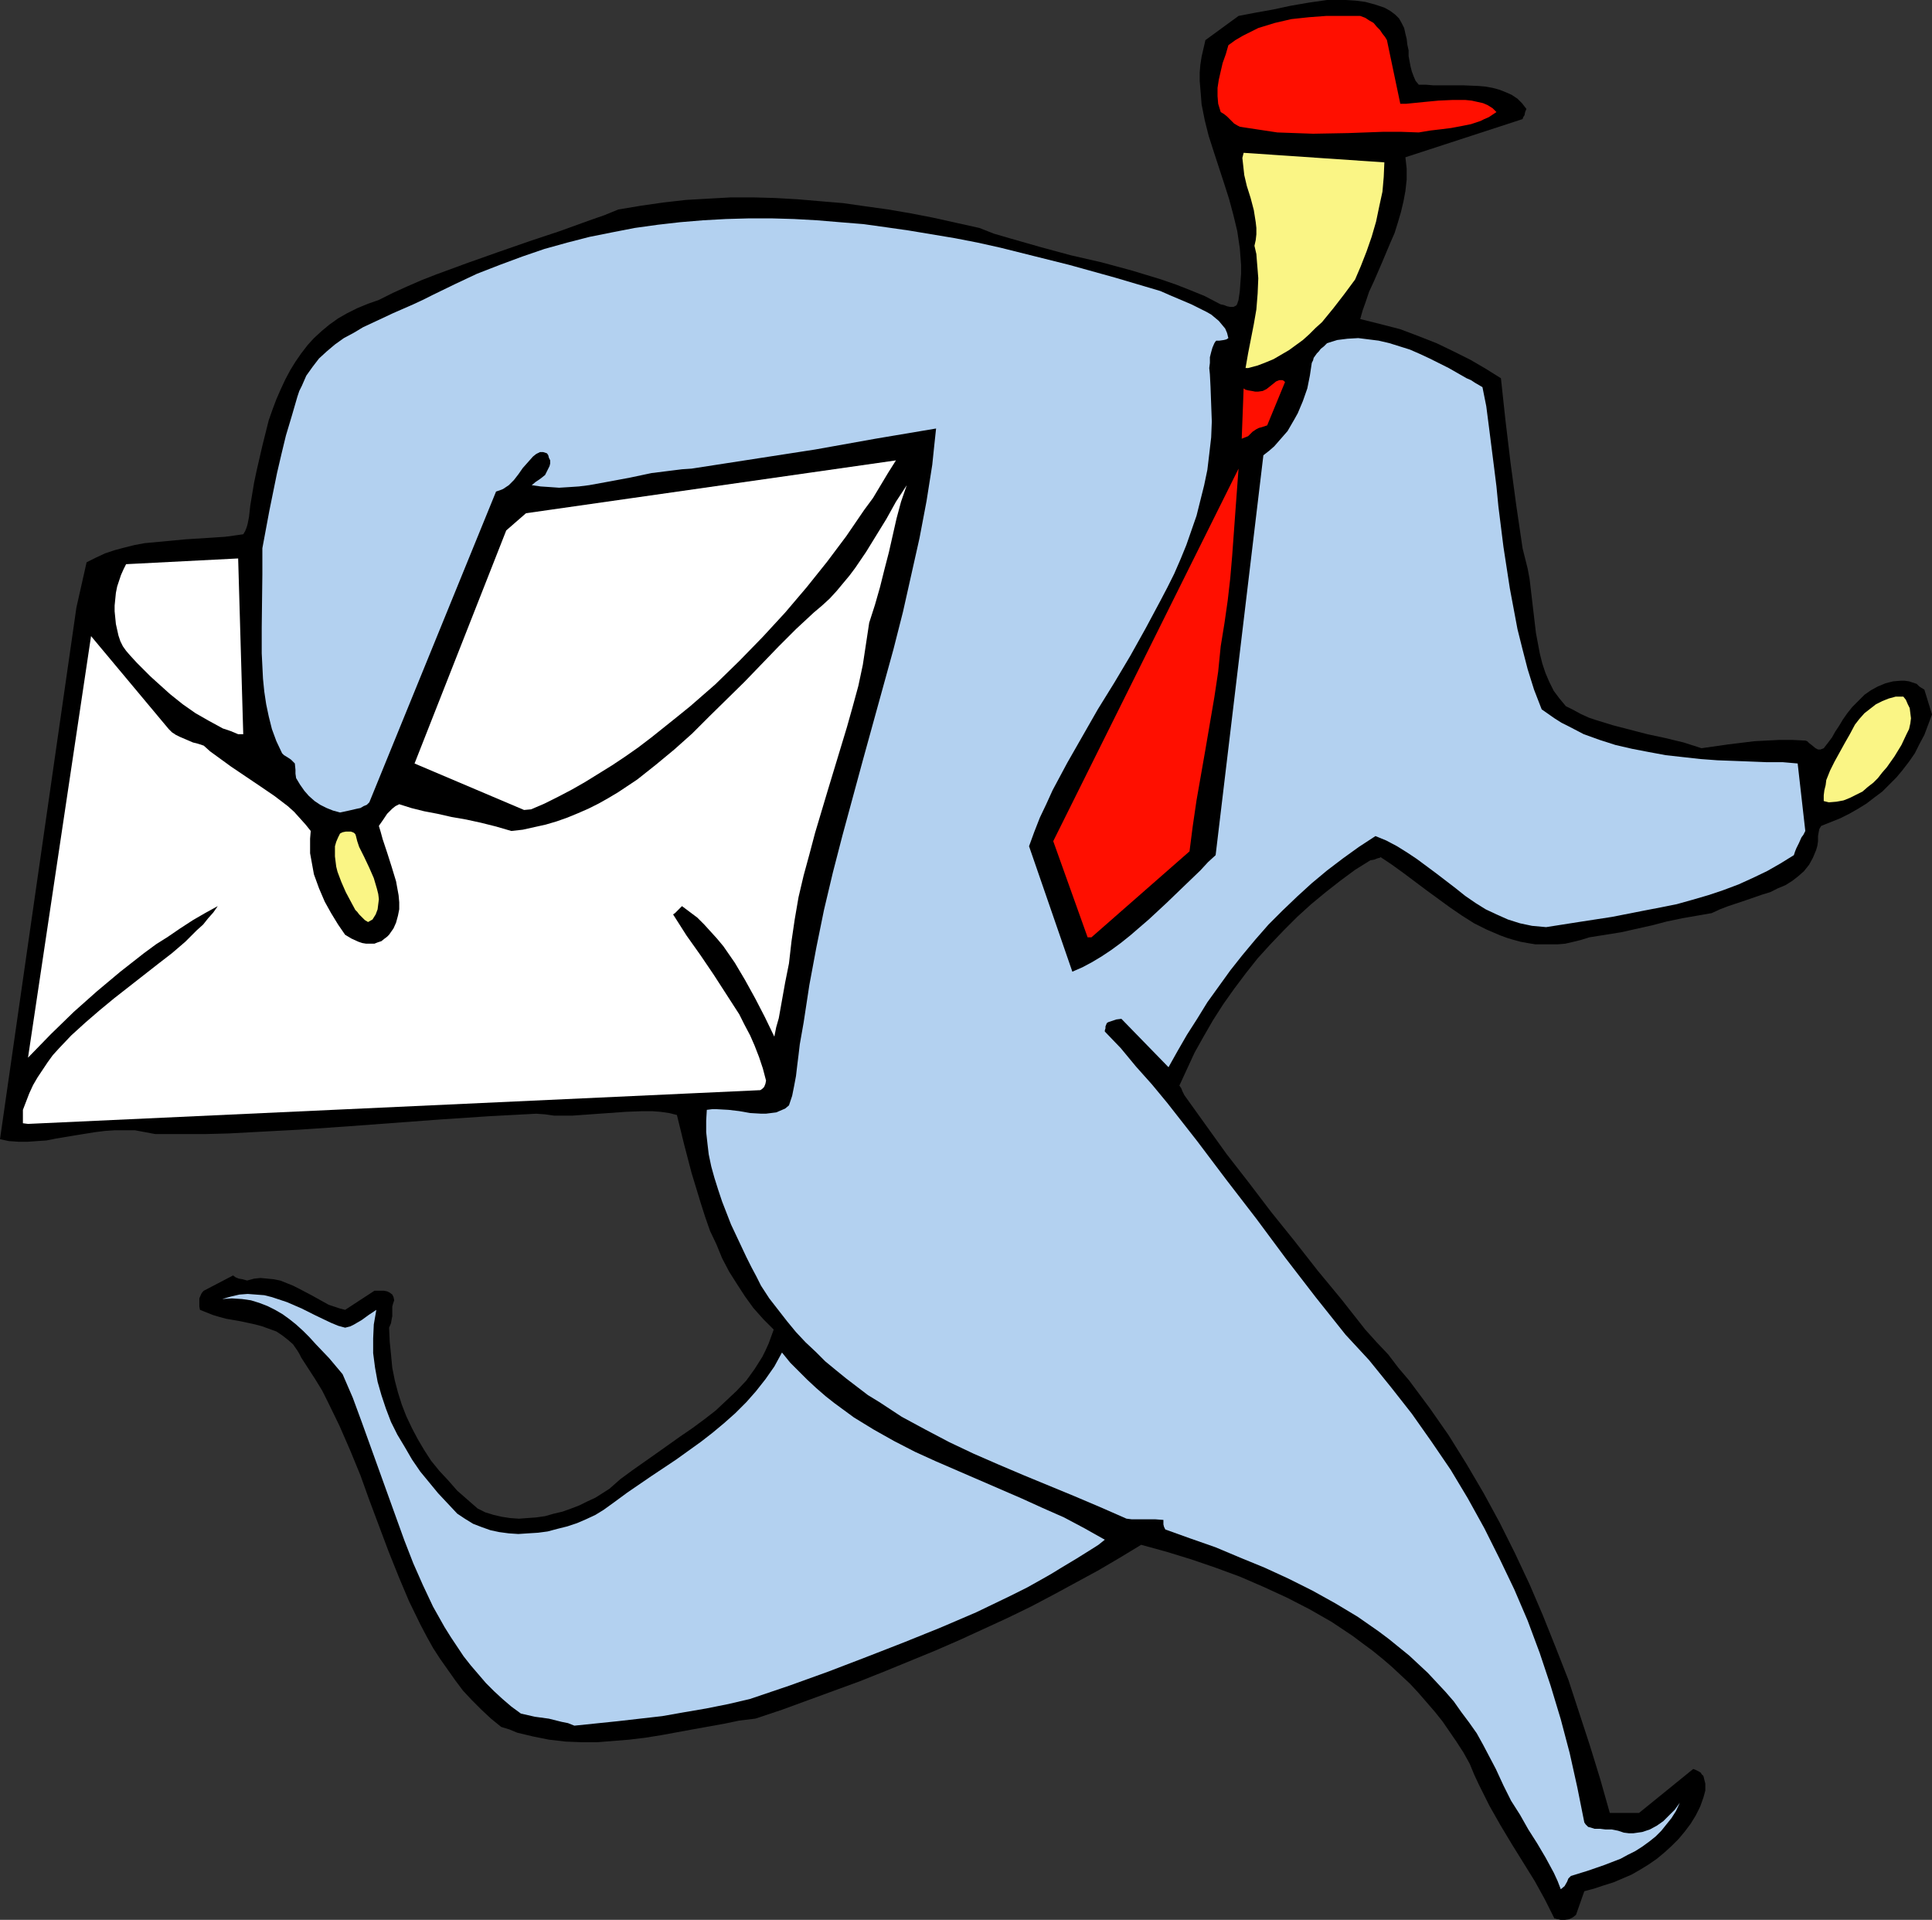
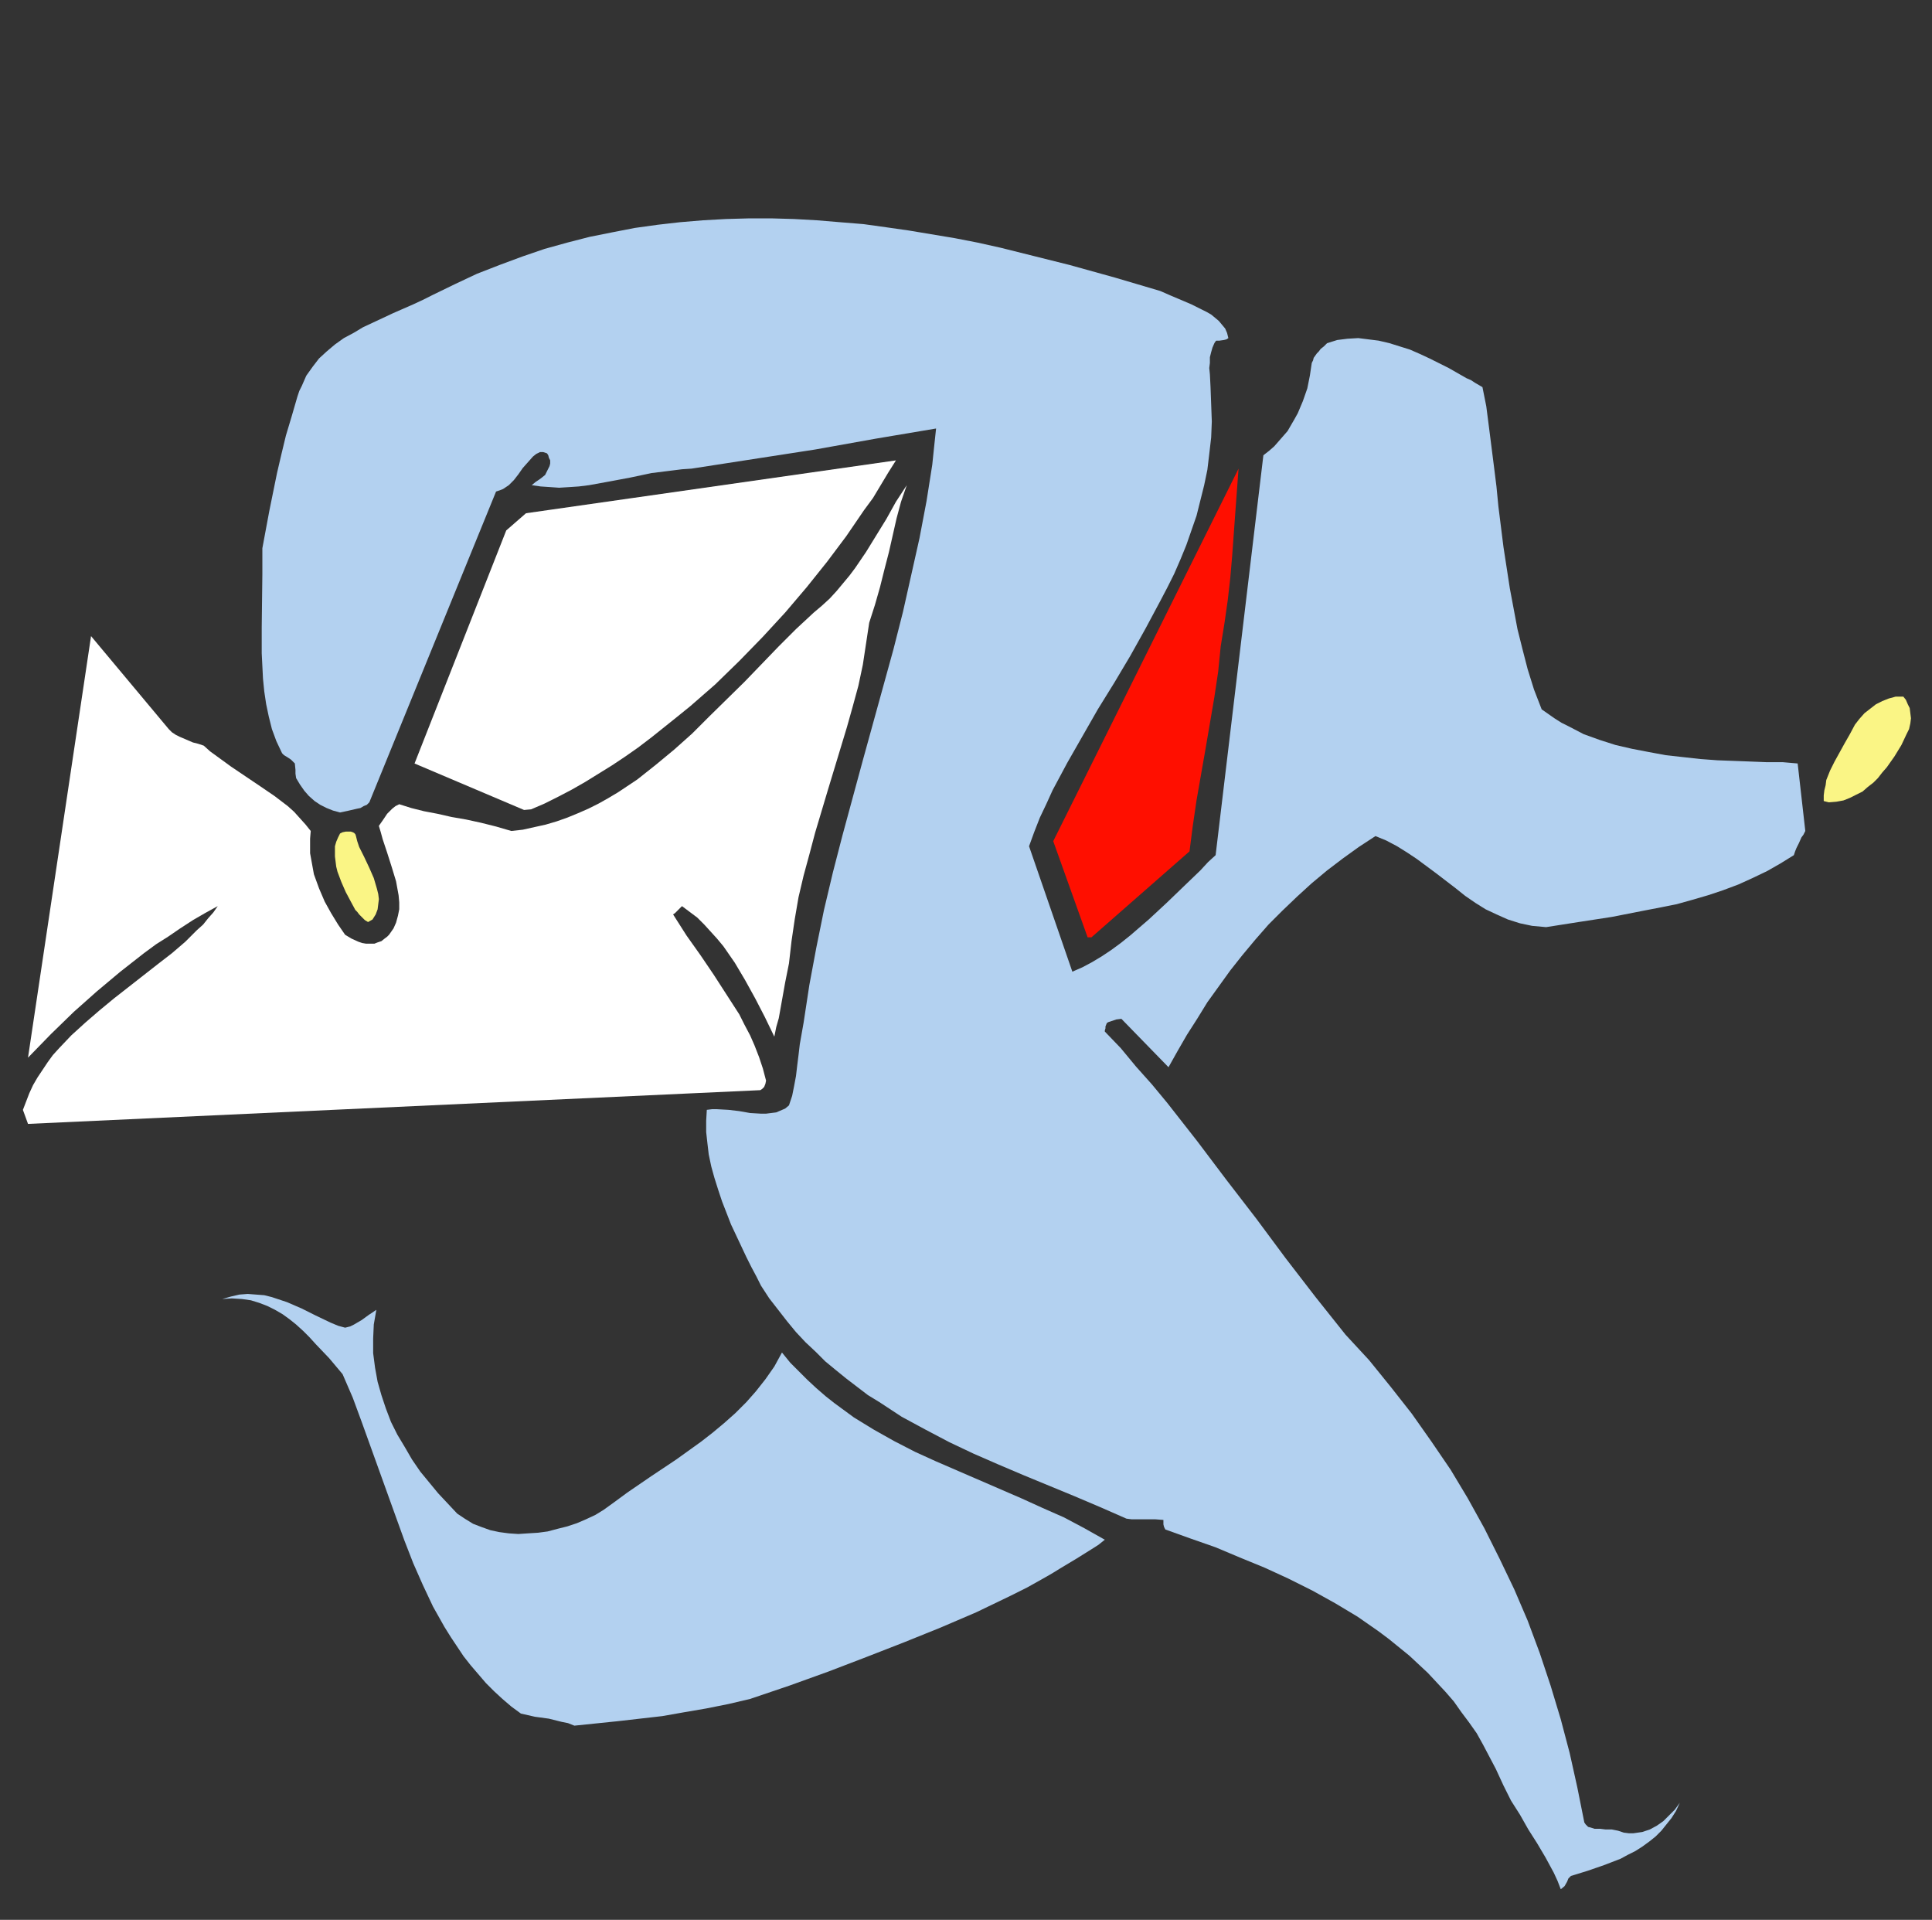
<svg xmlns="http://www.w3.org/2000/svg" xmlns:ns1="http://sodipodi.sourceforge.net/DTD/sodipodi-0.dtd" xmlns:ns2="http://www.inkscape.org/namespaces/inkscape" version="1.0" width="129.724mm" height="128.885mm" id="svg12" ns1:docname="Man Delivering Mail.wmf">
  <rect width="100%" height="100%" fill="#333333" stroke="none" />
  <ns1:namedview id="namedview12" pagecolor="#ffffff" bordercolor="#000000" borderopacity="0.25" ns2:showpageshadow="2" ns2:pageopacity="0.0" ns2:pagecheckerboard="0" ns2:deskcolor="#d1d1d1" ns2:document-units="mm" />
  <defs id="defs1">
    <pattern id="WMFhbasepattern" patternUnits="userSpaceOnUse" width="6" height="6" x="0" y="0" />
  </defs>
-   <path style="fill:#000000;fill-opacity:1;fill-rule:evenodd;stroke:none" d="m 396.081,487.126 h 0.97 l 1.131,-0.162 0.97,-0.485 0.808,-0.646 2.101,-5.978 2.424,-0.646 2.424,-0.808 2.586,-0.808 2.262,-0.969 2.262,-0.969 2.262,-1.293 2.101,-1.293 2.101,-1.454 1.939,-1.616 1.778,-1.616 1.778,-1.777 1.616,-1.939 1.454,-1.939 1.293,-2.1 1.131,-2.262 0.808,-2.262 0.485,-1.777 v -0.969 -0.808 l -0.162,-0.646 -0.162,-0.646 -0.162,-0.646 -0.485,-0.485 -0.162,-0.323 -0.485,-0.323 -0.646,-0.323 -0.808,-0.323 -13.736,11.148 h -7.434 l -2.424,-8.563 -2.586,-8.402 -2.747,-8.402 -2.747,-8.402 -3.232,-8.24 -3.232,-8.078 -3.394,-7.917 -3.717,-7.917 -3.878,-7.755 -4.04,-7.432 -4.363,-7.432 -4.525,-7.271 -4.848,-6.947 -5.171,-6.947 -2.747,-3.231 -2.586,-3.393 -2.909,-3.07 -2.909,-3.231 -5.979,-7.594 -6.141,-7.432 -5.818,-7.432 -5.979,-7.432 -5.656,-7.432 -5.656,-7.271 -5.333,-7.432 -5.333,-7.432 -0.485,-0.969 -0.323,-0.808 -0.323,-0.485 -0.162,-0.162 v 0 l 1.939,-4.201 1.939,-4.201 2.262,-4.039 2.424,-4.201 2.586,-4.039 2.747,-3.878 2.909,-3.878 3.07,-3.878 3.232,-3.554 3.394,-3.554 3.394,-3.393 3.555,-3.231 3.717,-3.07 3.717,-2.908 3.717,-2.747 3.878,-2.424 0.97,-0.162 0.808,-0.323 0.646,-0.162 0.162,-0.162 v 0 l 2.909,1.939 2.909,2.1 5.818,4.362 5.979,4.362 3.07,2.1 3.07,1.939 3.232,1.616 3.394,1.454 1.778,0.646 1.616,0.485 1.778,0.485 1.778,0.323 1.939,0.323 h 1.778 1.939 1.939 l 1.939,-0.162 2.101,-0.485 1.939,-0.485 2.101,-0.646 4.04,-0.646 4.04,-0.646 7.918,-1.777 3.717,-0.969 3.878,-0.808 3.717,-0.646 3.717,-0.646 2.101,-0.969 2.101,-0.808 4.363,-1.454 4.202,-1.454 2.101,-0.646 1.939,-0.969 1.939,-0.808 1.778,-1.131 1.454,-1.131 1.454,-1.293 1.293,-1.616 0.97,-1.777 0.808,-1.939 0.323,-1.131 0.162,-1.131 v -1.293 l 0.162,-0.969 0.162,-0.808 0.485,-0.808 2.424,-0.969 2.424,-0.969 2.262,-1.131 2.262,-1.293 2.101,-1.293 2.101,-1.616 1.939,-1.454 1.778,-1.777 1.778,-1.777 1.616,-1.939 1.616,-2.1 1.454,-2.1 1.131,-2.262 1.293,-2.424 0.97,-2.585 0.97,-2.585 -1.939,-6.301 -0.808,-0.485 -0.485,-0.323 -0.646,-0.646 -0.97,-0.323 -0.97,-0.323 -1.131,-0.162 h -0.97 l -1.939,0.162 -1.939,0.485 -1.939,0.808 -1.778,0.969 -1.616,1.131 -1.454,1.454 -1.616,1.616 -1.293,1.616 -1.131,1.616 -0.97,1.616 -0.97,1.454 -0.808,1.454 -0.97,1.293 -1.131,1.454 -0.808,0.323 h -0.646 l -0.646,-0.323 -0.97,-0.808 -0.646,-0.485 -0.485,-0.485 -0.485,-0.162 -3.232,-0.162 h -3.394 l -3.232,0.162 -3.07,0.162 -6.626,0.808 -6.787,0.969 -4.525,-1.454 -4.686,-1.131 -4.525,-0.969 -4.363,-1.131 -4.363,-1.131 -4.202,-1.293 -1.939,-0.646 -2.101,-0.969 -1.778,-0.969 -1.939,-0.969 -1.616,-1.939 -1.454,-1.939 -1.131,-2.262 -0.97,-2.262 -0.808,-2.424 -0.646,-2.585 -0.485,-2.585 -0.485,-2.585 -0.646,-5.493 -0.646,-5.493 -0.323,-2.747 -0.485,-2.585 -0.646,-2.585 -0.646,-2.585 -1.616,-10.987 -1.454,-10.825 -1.293,-10.825 -1.131,-10.502 -3.878,-2.424 -3.878,-2.262 -4.202,-2.1 -4.363,-2.1 -4.525,-1.777 -4.686,-1.777 -5.01,-1.293 -2.586,-0.646 -2.586,-0.646 0.646,-2.262 0.808,-2.262 0.808,-2.424 1.131,-2.424 2.101,-4.847 2.101,-5.009 1.131,-2.585 0.808,-2.585 0.808,-2.747 0.646,-2.747 0.485,-2.585 0.323,-2.908 v -2.747 l -0.323,-2.908 29.734,-9.694 0.162,-0.485 0.323,-0.485 0.162,-0.808 0.323,-0.808 -1.131,-1.454 -1.131,-1.131 -1.454,-0.969 -1.454,-0.646 -1.616,-0.646 -1.778,-0.485 -1.778,-0.323 -1.778,-0.162 -3.878,-0.162 h -7.595 l -1.939,-0.162 h -1.778 l -0.808,-0.969 -0.485,-1.131 -0.485,-1.293 -0.323,-1.293 -0.485,-2.585 v -1.454 l -0.323,-1.454 -0.162,-1.454 -0.323,-1.293 -0.323,-1.454 -0.646,-1.293 -0.646,-1.131 -0.97,-0.969 -1.293,-0.969 -1.454,-0.808 -2.424,-0.808 -2.424,-0.646 -2.424,-0.323 L 341.622,0 h -2.424 -2.424 l -2.262,0.323 -2.262,0.323 -4.686,0.808 -4.525,0.969 -4.525,0.808 -4.202,0.808 -8.403,6.14 -0.485,2.1 -0.485,2.1 -0.323,2.1 -0.162,1.939 v 2.1 l 0.162,1.939 0.162,1.939 0.162,2.1 0.808,4.039 0.97,3.878 1.293,4.039 2.586,7.917 1.293,4.039 1.131,4.201 0.97,4.039 0.646,4.362 0.162,2.1 0.162,2.1 v 2.262 l -0.162,2.1 -0.162,2.262 -0.323,2.262 -0.162,0.485 -0.162,0.485 -0.162,0.323 -0.162,0.162 -0.646,0.323 h -0.808 l -0.808,-0.162 -0.808,-0.323 -0.808,-0.162 -0.646,-0.323 -3.394,-1.777 -3.555,-1.454 -3.717,-1.454 -3.717,-1.293 -3.717,-1.131 -3.717,-1.131 -7.757,-2.1 -7.757,-1.777 -7.757,-2.1 -7.918,-2.262 -3.878,-1.131 -3.717,-1.454 -5.818,-1.293 -5.818,-1.293 -5.818,-1.131 -5.656,-0.969 -5.818,-0.808 -5.656,-0.808 -5.818,-0.485 -5.656,-0.485 -5.656,-0.323 -5.656,-0.162 h -5.656 l -5.818,0.323 -5.656,0.323 -5.656,0.646 -5.656,0.808 -5.818,0.969 -3.555,1.454 -3.717,1.293 -7.595,2.747 -7.757,2.585 -7.918,2.747 -7.757,2.747 -7.918,2.908 -3.717,1.454 -3.717,1.616 -3.555,1.616 -3.555,1.777 -2.747,0.969 -2.747,1.131 -2.586,1.293 -2.262,1.293 -2.262,1.616 -1.939,1.616 -1.939,1.777 -1.616,1.777 -1.616,2.1 -1.454,2.1 -1.293,2.1 -1.293,2.424 -1.131,2.424 -1.131,2.585 -0.97,2.585 -0.97,2.747 -1.616,6.463 -1.454,6.301 -0.646,3.07 -0.485,2.908 -0.485,2.908 -0.323,2.908 -0.162,0.808 -0.162,0.808 -0.162,0.646 -0.162,0.485 -0.323,0.808 -0.485,0.808 -2.262,0.323 -2.424,0.323 -5.01,0.323 -5.01,0.323 -5.171,0.485 -5.171,0.485 -2.586,0.485 -2.586,0.646 -2.424,0.646 -2.424,0.808 -2.424,1.131 -2.262,1.131 -2.586,11.471 L 0,289.044 l 2.262,0.485 2.424,0.162 h 2.424 l 2.262,-0.162 2.424,-0.162 2.424,-0.485 4.848,-0.808 5.01,-0.808 2.586,-0.323 2.424,-0.162 h 2.586 2.586 l 2.586,0.485 2.586,0.485 h 6.302 6.141 l 6.141,-0.162 5.979,-0.323 12.12,-0.646 11.797,-0.808 23.917,-1.777 12.12,-0.808 12.12,-0.646 2.262,0.162 2.262,0.323 h 2.424 2.262 l 4.525,-0.323 4.525,-0.323 4.525,-0.323 4.363,-0.162 h 2.262 l 2.101,0.162 2.262,0.323 1.939,0.485 1.778,7.271 1.939,7.432 2.262,7.432 1.131,3.554 1.293,3.716 1.616,3.393 1.454,3.554 1.778,3.393 1.939,3.07 2.101,3.231 2.101,2.908 2.586,2.908 2.586,2.585 -0.646,1.777 -0.646,1.777 -0.808,1.777 -0.808,1.616 -1.939,3.07 -2.101,2.908 -2.424,2.585 -2.747,2.585 -2.586,2.424 -2.909,2.262 -3.07,2.262 -3.07,2.1 -6.141,4.362 -5.979,4.201 -3.07,2.262 -2.747,2.424 -1.778,1.131 -1.778,1.131 -2.101,0.969 -1.939,0.969 -2.101,0.808 -2.262,0.808 -2.101,0.485 -2.262,0.646 -2.262,0.323 -2.262,0.162 -2.101,0.162 -2.262,-0.162 -2.101,-0.323 -2.101,-0.485 -2.101,-0.646 -1.939,-0.969 -2.586,-2.262 -2.586,-2.262 -2.262,-2.585 -2.262,-2.424 -2.101,-2.585 -1.778,-2.747 -1.616,-2.747 -1.454,-2.747 -1.454,-3.07 -1.131,-2.908 -0.97,-3.07 -0.808,-3.07 -0.646,-3.231 -0.323,-3.393 -0.323,-3.231 -0.162,-3.554 0.485,-1.131 0.162,-0.969 0.162,-0.808 v -0.808 -1.616 l 0.162,-0.646 0.323,-0.969 -0.162,-0.808 -0.323,-0.646 -0.646,-0.485 -0.646,-0.323 -0.808,-0.162 h -0.808 -1.616 l -7.434,4.847 -1.293,-0.323 -1.454,-0.485 -1.454,-0.485 -1.454,-0.808 -2.909,-1.616 -3.07,-1.616 -1.616,-0.808 -1.616,-0.646 -1.616,-0.646 -1.616,-0.323 -1.616,-0.162 -1.778,-0.162 -1.616,0.162 -1.778,0.485 -1.131,-0.323 -0.97,-0.162 -0.808,-0.323 -0.646,-0.485 -7.434,3.878 -0.323,0.323 -0.323,0.485 -0.485,1.131 v 1.293 0.808 l 0.162,0.808 1.616,0.646 1.616,0.646 1.616,0.485 1.778,0.485 3.717,0.646 3.717,0.808 1.778,0.485 1.778,0.646 1.778,0.646 1.454,0.969 1.454,1.131 1.293,1.131 1.131,1.616 0.485,0.808 0.485,0.969 1.778,2.747 1.778,2.747 1.778,2.908 1.454,2.908 2.909,5.978 2.747,6.301 2.586,6.301 2.262,6.301 4.848,12.925 2.586,6.463 2.586,6.14 2.909,5.978 1.616,3.07 1.616,2.908 1.778,2.747 1.939,2.747 1.939,2.747 1.939,2.585 2.262,2.424 2.424,2.424 2.424,2.262 2.586,2.1 2.101,0.646 1.939,0.808 4.04,0.969 4.04,0.808 4.202,0.485 4.04,0.162 h 4.04 l 4.04,-0.323 4.04,-0.323 4.04,-0.485 4.04,-0.646 7.918,-1.454 8.08,-1.454 3.878,-0.808 4.04,-0.485 6.787,-2.262 6.626,-2.424 6.626,-2.424 6.626,-2.424 6.464,-2.585 6.302,-2.585 6.302,-2.585 6.302,-2.747 5.979,-2.747 5.979,-2.747 5.979,-2.908 5.818,-3.07 5.656,-3.07 5.656,-3.07 5.494,-3.231 5.333,-3.231 6.464,1.777 6.302,1.939 6.141,2.1 6.141,2.262 5.979,2.585 5.979,2.747 5.656,2.908 5.656,3.231 5.333,3.554 2.586,1.939 2.424,1.777 2.586,2.1 2.262,1.939 2.424,2.262 2.262,2.1 2.101,2.262 2.101,2.424 2.101,2.424 1.939,2.424 1.778,2.585 1.778,2.585 1.778,2.747 1.616,2.908 1.131,2.747 1.293,2.747 2.586,5.17 2.747,4.847 2.909,4.847 2.909,4.685 2.909,4.685 2.586,4.685 2.424,4.847 h 0.323 l 0.323,0.162 h 0.323 z" id="path1" />
  <path style="fill:#b3d1f0;fill-opacity:1;fill-rule:evenodd;stroke:none" d="m 397.051,478.562 0.646,-1.131 0.323,-0.808 0.646,-0.646 4.202,-1.293 4.202,-1.454 4.202,-1.616 1.778,-0.969 1.939,-0.969 1.778,-1.131 1.778,-1.293 1.616,-1.293 1.454,-1.454 1.293,-1.616 1.293,-1.616 1.131,-1.777 0.97,-2.1 -1.293,1.777 -1.454,1.454 -1.454,1.454 -1.616,1.131 -1.778,0.969 -0.97,0.323 -0.97,0.323 -1.131,0.162 -1.131,0.162 h -1.131 l -1.293,-0.162 -1.454,-0.485 -1.616,-0.323 h -1.616 l -1.293,-0.162 h -1.454 l -0.97,-0.323 -0.646,-0.162 -0.323,-0.323 -0.323,-0.323 -0.323,-0.485 -1.778,-8.886 -1.939,-8.725 -2.262,-8.563 -2.586,-8.563 -2.747,-8.24 -3.07,-8.24 -3.394,-7.917 -3.717,-7.755 -3.878,-7.755 -4.202,-7.594 -4.363,-7.271 -4.848,-7.109 -5.01,-7.109 -5.333,-6.786 -5.494,-6.786 -5.979,-6.463 -7.595,-9.532 -7.595,-9.856 -7.434,-10.017 -7.595,-9.856 -7.434,-9.856 -7.595,-9.694 -3.878,-4.685 -4.04,-4.524 -3.878,-4.685 -4.04,-4.201 v -0.323 l 0.162,-0.485 v -0.485 l 0.323,-0.808 0.162,-0.162 0.323,-0.162 0.97,-0.323 0.97,-0.323 1.293,-0.162 11.958,12.279 2.262,-4.039 2.424,-4.201 2.586,-4.039 2.586,-4.201 2.909,-4.039 2.909,-4.039 3.07,-3.878 3.232,-3.878 3.394,-3.878 3.555,-3.554 3.717,-3.554 3.717,-3.393 3.878,-3.231 4.04,-3.07 4.04,-2.908 4.202,-2.747 2.747,1.131 2.747,1.454 2.586,1.616 2.424,1.616 5.01,3.716 4.848,3.716 2.424,1.939 2.586,1.777 2.586,1.616 2.747,1.293 2.909,1.293 3.07,0.969 3.07,0.646 1.778,0.162 1.778,0.162 8.242,-1.293 8.403,-1.293 8.242,-1.616 4.202,-0.808 4.04,-0.808 4.04,-1.131 3.878,-1.131 3.878,-1.293 3.878,-1.454 3.555,-1.616 3.717,-1.777 3.394,-1.939 3.394,-2.1 0.323,-0.969 0.323,-0.808 0.646,-1.293 0.646,-1.454 0.485,-0.646 0.485,-0.969 -1.939,-17.126 -3.717,-0.323 h -4.04 l -4.04,-0.162 -4.202,-0.162 -4.363,-0.162 -4.363,-0.323 -4.363,-0.485 -4.363,-0.485 -4.363,-0.808 -4.202,-0.808 -4.202,-0.969 -4.04,-1.293 -4.04,-1.454 -3.717,-1.939 -1.939,-0.969 -1.778,-1.131 -1.616,-1.131 -1.616,-1.131 -1.939,-5.009 -1.616,-5.17 -1.293,-5.009 -1.293,-5.17 -0.97,-5.17 -0.97,-5.17 -1.616,-10.502 -1.293,-10.34 -0.485,-5.009 -0.646,-5.17 -1.293,-10.179 -0.646,-5.009 -0.97,-4.847 -1.939,-1.131 -0.97,-0.646 -1.131,-0.485 -2.262,-1.293 -2.262,-1.293 -4.848,-2.424 -2.424,-1.131 -2.586,-1.131 -2.586,-0.808 -2.586,-0.808 -2.747,-0.646 -2.586,-0.323 -2.586,-0.323 -2.747,0.162 -2.586,0.323 -2.586,0.808 -0.808,0.808 -0.808,0.646 -0.485,0.646 -0.485,0.485 -0.808,1.131 -0.162,0.646 -0.323,0.646 -0.485,3.231 -0.646,3.231 -1.131,3.231 -1.293,3.07 -0.808,1.454 -1.778,3.07 -1.131,1.293 -1.131,1.293 -1.131,1.293 -1.293,1.131 -1.454,1.131 -12.12,101.464 -1.939,1.777 -1.939,2.1 -4.202,4.039 -4.363,4.201 -4.525,4.201 -4.686,4.039 -2.424,1.939 -2.424,1.777 -2.424,1.616 -2.424,1.454 -2.424,1.293 -2.586,1.131 -10.989,-31.829 1.293,-3.554 1.454,-3.716 1.616,-3.393 1.616,-3.554 3.717,-6.947 3.878,-6.786 3.878,-6.786 4.202,-6.786 4.04,-6.786 3.878,-6.947 3.717,-6.947 1.778,-3.393 1.778,-3.554 1.616,-3.716 1.454,-3.554 1.293,-3.716 1.293,-3.716 0.97,-3.878 0.97,-3.878 0.808,-3.878 0.485,-4.039 0.485,-4.201 0.162,-4.039 -0.162,-4.362 -0.162,-4.362 -0.162,-3.231 -0.162,-1.616 0.162,-1.293 v -1.454 l 0.323,-1.293 0.323,-1.131 0.485,-1.131 0.323,-0.485 0.162,-0.162 h 0.323 0.485 l 1.131,-0.162 0.646,-0.162 0.485,-0.323 -0.323,-1.293 -0.485,-1.131 -0.808,-0.969 -0.808,-0.969 -0.97,-0.808 -0.97,-0.808 -1.131,-0.646 -1.293,-0.646 -2.586,-1.293 -5.333,-2.262 -2.586,-1.131 -11.474,-3.393 -11.635,-3.231 -11.635,-2.908 -5.818,-1.454 -5.818,-1.293 -5.818,-1.131 -5.818,-0.969 -5.818,-0.969 -5.656,-0.808 -5.818,-0.808 -5.979,-0.485 -5.818,-0.485 -5.818,-0.323 -5.656,-0.162 h -5.818 l -5.818,0.162 -5.818,0.323 -5.818,0.485 -5.656,0.646 -5.818,0.808 -5.818,1.131 -5.656,1.131 -5.656,1.454 -5.818,1.616 -5.656,1.939 -5.656,2.1 -5.818,2.262 -5.494,2.585 -5.656,2.747 -2.586,1.293 -2.424,1.131 -5.171,2.262 -5.171,2.424 -2.424,1.131 -2.424,1.454 -2.424,1.293 -2.262,1.616 -2.101,1.777 -1.939,1.777 -1.616,2.1 -1.616,2.262 -1.131,2.585 -0.646,1.293 -0.485,1.454 -1.454,5.009 -1.454,4.847 -1.131,4.685 -1.131,4.847 -1.939,9.532 -1.778,9.532 v 6.624 l -0.162,13.41 v 6.624 l 0.162,3.231 0.162,3.231 0.323,3.231 0.485,3.231 0.646,3.07 0.808,3.231 1.131,3.07 1.454,3.07 0.485,0.485 0.808,0.485 0.97,0.646 0.97,0.969 0.162,1.616 v 0.969 l 0.162,1.131 0.97,1.616 1.131,1.616 1.131,1.293 1.454,1.293 1.454,0.969 1.616,0.808 1.616,0.646 1.778,0.485 2.262,-0.485 2.101,-0.485 0.808,-0.162 0.808,-0.485 0.808,-0.323 0.646,-0.646 32.158,-78.845 0.97,-0.323 0.808,-0.323 1.454,-0.969 1.293,-1.293 1.131,-1.454 1.131,-1.616 1.293,-1.454 1.293,-1.454 0.808,-0.646 0.97,-0.485 h 0.808 l 0.485,0.162 0.485,0.162 0.323,0.485 0.162,0.646 0.323,0.646 v 0.808 l -0.162,0.646 -0.646,1.293 -0.485,0.969 -0.808,0.646 -0.646,0.485 -0.97,0.646 -0.97,0.808 2.262,0.323 2.424,0.162 2.262,0.162 2.586,-0.162 2.424,-0.162 2.586,-0.323 5.333,-0.969 5.171,-0.969 5.333,-1.131 5.171,-0.646 2.586,-0.323 2.424,-0.162 15.675,-2.424 15.675,-2.424 15.352,-2.747 15.352,-2.585 -0.485,4.524 -0.485,4.685 -1.454,9.209 -1.778,9.371 -2.101,9.371 -2.101,9.371 -2.424,9.532 -5.171,18.742 -2.586,9.371 -2.586,9.532 -2.586,9.532 -2.424,9.371 -2.262,9.532 -1.939,9.532 -1.778,9.532 -1.454,9.532 -0.485,2.747 -0.485,2.747 -0.323,2.747 -0.323,2.585 -0.323,2.747 -0.485,2.585 -0.485,2.424 -0.808,2.424 -0.97,0.808 -1.131,0.485 -1.131,0.485 -1.293,0.162 -1.293,0.162 h -1.293 l -2.747,-0.162 -2.747,-0.485 -2.747,-0.323 -2.909,-0.162 h -1.293 l -1.293,0.162 -0.162,2.747 v 2.908 l 0.323,2.908 0.323,2.747 0.646,3.07 0.808,2.908 0.97,3.07 0.97,2.908 2.262,5.816 2.586,5.493 1.293,2.747 1.293,2.585 1.293,2.424 1.131,2.262 2.101,3.231 2.262,2.908 2.262,2.908 2.262,2.747 2.424,2.585 2.586,2.424 2.424,2.424 2.747,2.262 2.586,2.1 2.747,2.1 2.747,2.1 2.909,1.777 5.656,3.716 5.979,3.231 6.141,3.231 6.141,2.908 6.302,2.747 6.464,2.747 12.928,5.332 6.464,2.747 6.626,2.908 1.293,0.162 h 1.293 4.686 l 2.101,0.162 v 0.485 0.646 l 0.162,0.646 0.323,0.646 6.302,2.262 6.464,2.262 6.141,2.585 6.302,2.585 5.979,2.747 6.141,3.07 5.818,3.231 5.656,3.393 5.333,3.716 2.586,1.939 2.586,2.1 2.586,2.1 4.686,4.362 2.262,2.424 2.262,2.424 2.101,2.424 1.939,2.747 1.939,2.585 1.939,2.747 1.616,2.908 1.616,3.07 1.616,3.07 0.97,2.1 0.97,2.1 1.939,3.878 2.262,3.554 2.101,3.716 2.262,3.554 2.101,3.554 2.101,3.878 0.97,2.1 0.808,2.1 z" id="path2" />
  <path style="fill:#b3d1f0;fill-opacity:1;fill-rule:evenodd;stroke:none" d="m 145.763,437.848 10.989,-1.131 5.656,-0.646 5.656,-0.646 5.494,-0.969 5.656,-0.969 5.656,-1.131 5.494,-1.293 10.019,-3.393 9.858,-3.554 9.696,-3.716 9.534,-3.716 9.211,-3.716 9.05,-3.878 4.363,-2.1 4.363,-2.1 4.202,-2.1 4.04,-2.262 2.262,-1.293 2.101,-1.293 4.04,-2.424 3.878,-2.424 1.778,-1.131 1.616,-1.293 -5.171,-2.908 -5.171,-2.747 -5.494,-2.424 -5.333,-2.424 -10.827,-4.685 -10.827,-4.685 -5.333,-2.424 -5.333,-2.747 -5.171,-2.908 -5.01,-3.07 -2.424,-1.777 -2.424,-1.777 -2.262,-1.777 -2.424,-2.1 -2.262,-2.1 -2.101,-2.1 -2.262,-2.262 -2.101,-2.585 -1.939,3.554 -2.262,3.231 -2.424,3.07 -2.424,2.747 -2.747,2.747 -2.909,2.585 -2.909,2.424 -2.909,2.262 -6.302,4.524 -6.302,4.201 -6.141,4.201 -3.07,2.262 -2.909,2.1 -2.101,1.293 -2.424,1.131 -2.262,0.969 -2.424,0.808 -2.586,0.646 -2.424,0.646 -2.424,0.323 -2.586,0.162 -2.424,0.162 -2.424,-0.162 -2.424,-0.323 -2.262,-0.485 -2.262,-0.808 -2.101,-0.808 -2.101,-1.293 -1.939,-1.293 -2.424,-2.585 -2.424,-2.585 -2.262,-2.747 -2.262,-2.747 -2.101,-3.07 -1.778,-3.07 -1.939,-3.231 -1.616,-3.231 -1.293,-3.393 -1.131,-3.393 -0.97,-3.393 -0.646,-3.554 -0.485,-3.716 v -3.716 l 0.162,-3.554 0.646,-3.716 -1.939,1.293 -1.778,1.293 -1.939,1.131 -0.97,0.485 -1.293,0.323 -1.778,-0.485 -1.939,-0.808 -3.717,-1.777 -3.555,-1.777 -3.717,-1.616 -1.939,-0.646 -1.939,-0.646 -1.939,-0.485 -2.101,-0.162 -2.101,-0.162 -2.101,0.162 -2.101,0.485 -2.262,0.646 2.424,-0.162 2.586,0.162 2.262,0.323 2.101,0.646 2.101,0.808 1.939,0.969 1.939,1.131 1.778,1.293 1.616,1.293 1.778,1.616 1.616,1.616 1.616,1.777 3.394,3.554 3.394,4.039 2.586,5.978 2.262,6.14 4.363,12.118 4.363,12.118 2.101,5.816 2.262,5.816 2.424,5.493 2.586,5.493 2.909,5.17 1.616,2.585 1.616,2.424 1.616,2.424 1.778,2.262 1.939,2.262 1.939,2.262 2.101,2.1 2.101,1.939 2.262,1.939 2.424,1.777 3.555,0.808 3.555,0.485 3.232,0.808 1.616,0.323 z" id="path3" />
-   <path style="fill:#ffffff;fill-opacity:1;fill-rule:evenodd;stroke:none" d="m 7.11,285.166 185.84,-8.563 0.485,-0.323 0.485,-0.485 0.323,-0.808 0.162,-0.808 -0.808,-3.07 -0.97,-2.908 -1.131,-2.908 -1.131,-2.585 -1.454,-2.747 -1.293,-2.585 -3.232,-5.009 -3.232,-5.009 -3.394,-5.009 -3.555,-5.009 -3.394,-5.332 0.485,-0.323 0.485,-0.485 0.646,-0.646 0.646,-0.646 1.939,1.454 1.939,1.454 1.778,1.777 1.616,1.777 1.616,1.777 1.616,1.939 1.454,2.1 1.454,2.1 2.586,4.362 2.586,4.685 2.424,4.685 2.424,5.009 0.485,-2.424 0.646,-2.262 0.808,-4.524 0.808,-4.524 0.485,-2.424 0.485,-2.424 0.646,-5.655 0.808,-5.493 0.97,-5.655 1.293,-5.493 1.454,-5.332 1.454,-5.493 3.232,-10.825 3.232,-10.663 1.616,-5.332 1.454,-5.17 1.454,-5.332 1.131,-5.332 0.808,-5.332 0.808,-5.332 1.454,-4.524 1.293,-4.524 1.131,-4.524 1.131,-4.362 1.939,-8.563 1.131,-4.201 1.454,-4.201 -2.747,4.201 -2.424,4.362 -2.586,4.201 -2.586,4.201 -2.747,4.039 -1.454,1.939 -1.616,1.939 -1.616,1.939 -1.778,1.939 -1.939,1.777 -2.101,1.777 -4.525,4.201 -4.363,4.362 -8.726,9.048 -8.888,8.725 -4.363,4.362 -4.525,4.039 -4.686,3.878 -4.686,3.716 -4.848,3.231 -2.424,1.454 -2.586,1.454 -2.586,1.293 -2.586,1.131 -2.747,1.131 -2.747,0.969 -2.747,0.808 -2.909,0.646 -2.909,0.646 -2.909,0.323 -3.878,-1.131 -3.878,-0.969 -3.717,-0.808 -3.717,-0.646 -3.555,-0.808 -3.394,-0.646 -3.232,-0.808 -3.07,-0.969 -0.97,0.485 -0.808,0.646 -1.293,1.293 -0.97,1.454 -1.131,1.616 0.485,1.616 0.485,1.777 1.131,3.393 1.131,3.554 1.131,3.716 0.323,1.777 0.323,1.777 0.162,1.777 v 1.777 l -0.323,1.616 -0.485,1.777 -0.646,1.454 -1.131,1.616 -0.485,0.485 -0.646,0.485 -0.808,0.646 -0.97,0.323 -0.808,0.323 h -1.131 -0.97 l -0.97,-0.162 -0.97,-0.323 -1.778,-0.808 -1.616,-0.969 -1.778,-2.585 -1.778,-2.908 -1.616,-2.908 -1.454,-3.393 -0.646,-1.777 -0.646,-1.777 -0.323,-1.777 -0.323,-1.777 -0.323,-1.777 v -1.939 -1.777 l 0.162,-1.939 -1.293,-1.616 -1.454,-1.616 -1.454,-1.616 -1.616,-1.454 -3.394,-2.585 -3.555,-2.424 -7.434,-5.009 -3.555,-2.585 -1.778,-1.293 -1.616,-1.454 -1.454,-0.485 -1.293,-0.323 -1.131,-0.485 -1.131,-0.485 -1.131,-0.485 -0.97,-0.485 -0.97,-0.646 -0.808,-0.808 -19.715,-23.589 -15.998,106.958 5.818,-5.978 5.818,-5.655 5.818,-5.17 5.979,-5.009 5.979,-4.685 3.07,-2.262 3.07,-1.939 3.07,-2.1 3.232,-2.1 3.07,-1.777 3.232,-1.777 -1.131,1.616 -1.293,1.454 -1.293,1.616 -1.616,1.454 -2.909,2.908 -3.394,2.908 -3.555,2.747 -3.717,2.908 -3.717,2.908 -3.717,2.908 -3.717,3.07 -3.555,3.07 -3.555,3.231 -3.07,3.231 -1.616,1.777 -1.293,1.777 -1.293,1.939 -1.293,1.939 -1.131,1.939 -0.97,2.1 -0.808,2.1 -0.808,2.1 v 3.393 z" id="path4" />
+   <path style="fill:#ffffff;fill-opacity:1;fill-rule:evenodd;stroke:none" d="m 7.11,285.166 185.84,-8.563 0.485,-0.323 0.485,-0.485 0.323,-0.808 0.162,-0.808 -0.808,-3.07 -0.97,-2.908 -1.131,-2.908 -1.131,-2.585 -1.454,-2.747 -1.293,-2.585 -3.232,-5.009 -3.232,-5.009 -3.394,-5.009 -3.555,-5.009 -3.394,-5.332 0.485,-0.323 0.485,-0.485 0.646,-0.646 0.646,-0.646 1.939,1.454 1.939,1.454 1.778,1.777 1.616,1.777 1.616,1.777 1.616,1.939 1.454,2.1 1.454,2.1 2.586,4.362 2.586,4.685 2.424,4.685 2.424,5.009 0.485,-2.424 0.646,-2.262 0.808,-4.524 0.808,-4.524 0.485,-2.424 0.485,-2.424 0.646,-5.655 0.808,-5.493 0.97,-5.655 1.293,-5.493 1.454,-5.332 1.454,-5.493 3.232,-10.825 3.232,-10.663 1.616,-5.332 1.454,-5.17 1.454,-5.332 1.131,-5.332 0.808,-5.332 0.808,-5.332 1.454,-4.524 1.293,-4.524 1.131,-4.524 1.131,-4.362 1.939,-8.563 1.131,-4.201 1.454,-4.201 -2.747,4.201 -2.424,4.362 -2.586,4.201 -2.586,4.201 -2.747,4.039 -1.454,1.939 -1.616,1.939 -1.616,1.939 -1.778,1.939 -1.939,1.777 -2.101,1.777 -4.525,4.201 -4.363,4.362 -8.726,9.048 -8.888,8.725 -4.363,4.362 -4.525,4.039 -4.686,3.878 -4.686,3.716 -4.848,3.231 -2.424,1.454 -2.586,1.454 -2.586,1.293 -2.586,1.131 -2.747,1.131 -2.747,0.969 -2.747,0.808 -2.909,0.646 -2.909,0.646 -2.909,0.323 -3.878,-1.131 -3.878,-0.969 -3.717,-0.808 -3.717,-0.646 -3.555,-0.808 -3.394,-0.646 -3.232,-0.808 -3.07,-0.969 -0.97,0.485 -0.808,0.646 -1.293,1.293 -0.97,1.454 -1.131,1.616 0.485,1.616 0.485,1.777 1.131,3.393 1.131,3.554 1.131,3.716 0.323,1.777 0.323,1.777 0.162,1.777 v 1.777 l -0.323,1.616 -0.485,1.777 -0.646,1.454 -1.131,1.616 -0.485,0.485 -0.646,0.485 -0.808,0.646 -0.97,0.323 -0.808,0.323 h -1.131 -0.97 l -0.97,-0.162 -0.97,-0.323 -1.778,-0.808 -1.616,-0.969 -1.778,-2.585 -1.778,-2.908 -1.616,-2.908 -1.454,-3.393 -0.646,-1.777 -0.646,-1.777 -0.323,-1.777 -0.323,-1.777 -0.323,-1.777 v -1.939 -1.777 l 0.162,-1.939 -1.293,-1.616 -1.454,-1.616 -1.454,-1.616 -1.616,-1.454 -3.394,-2.585 -3.555,-2.424 -7.434,-5.009 -3.555,-2.585 -1.778,-1.293 -1.616,-1.454 -1.454,-0.485 -1.293,-0.323 -1.131,-0.485 -1.131,-0.485 -1.131,-0.485 -0.97,-0.485 -0.97,-0.646 -0.808,-0.808 -19.715,-23.589 -15.998,106.958 5.818,-5.978 5.818,-5.655 5.818,-5.17 5.979,-5.009 5.979,-4.685 3.07,-2.262 3.07,-1.939 3.07,-2.1 3.232,-2.1 3.07,-1.777 3.232,-1.777 -1.131,1.616 -1.293,1.454 -1.293,1.616 -1.616,1.454 -2.909,2.908 -3.394,2.908 -3.555,2.747 -3.717,2.908 -3.717,2.908 -3.717,2.908 -3.717,3.07 -3.555,3.07 -3.555,3.231 -3.07,3.231 -1.616,1.777 -1.293,1.777 -1.293,1.939 -1.293,1.939 -1.131,1.939 -0.97,2.1 -0.808,2.1 -0.808,2.1 z" id="path4" />
  <path style="fill:#ff0f00;fill-opacity:1;fill-rule:evenodd;stroke:none" d="m 276.982,237.827 24.886,-21.812 0.808,-6.301 0.97,-6.624 2.262,-12.925 2.262,-13.249 0.97,-6.463 0.646,-6.463 0.97,-5.978 0.808,-5.655 0.646,-5.655 0.485,-5.655 0.808,-11.148 0.808,-10.987 -47.026,94.517 8.726,24.397 z" id="path5" />
  <path style="fill:#faf585;fill-opacity:1;fill-rule:evenodd;stroke:none" d="m 94.536,233.303 0.808,-1.293 0.485,-1.293 0.162,-1.293 0.162,-1.293 -0.162,-1.293 -0.323,-1.293 -0.808,-2.747 -1.131,-2.585 -1.293,-2.747 -1.293,-2.585 -0.485,-1.454 -0.323,-1.293 -0.162,-0.485 -0.323,-0.323 -0.323,-0.162 -0.485,-0.162 h -1.293 l -0.808,0.162 -0.646,0.323 -0.485,0.969 -0.485,1.131 -0.323,1.131 v 1.293 1.293 l 0.162,1.293 0.162,1.293 0.323,1.293 0.97,2.585 1.131,2.585 1.293,2.424 1.131,2.1 0.485,0.485 0.485,0.646 0.808,0.808 0.646,0.646 0.808,0.485 z" id="path6" />
  <path style="fill:#ffffff;fill-opacity:1;fill-rule:evenodd;stroke:none" d="m 134.774,205.352 3.394,-1.454 3.555,-1.777 3.394,-1.777 3.394,-1.939 3.394,-2.1 3.394,-2.1 3.394,-2.262 3.232,-2.262 3.394,-2.585 3.232,-2.585 3.232,-2.585 3.394,-2.747 6.302,-5.493 6.141,-5.978 5.979,-6.14 5.656,-6.14 5.494,-6.463 5.171,-6.463 4.848,-6.463 4.525,-6.624 2.262,-3.07 1.939,-3.231 1.939,-3.231 1.939,-3.07 -93.889,13.41 -5.01,4.362 -23.27,59.134 27.795,11.794 z" id="path7" />
  <path style="fill:#faf585;fill-opacity:1;fill-rule:evenodd;stroke:none" d="m 464.115,203.575 1.939,-0.162 1.778,-0.323 1.616,-0.646 1.616,-0.808 1.616,-0.808 1.293,-1.131 1.454,-1.131 1.131,-1.131 1.131,-1.454 1.131,-1.293 1.939,-2.747 1.778,-2.908 1.293,-2.747 0.646,-1.293 0.323,-1.454 0.162,-1.293 -0.162,-1.293 -0.162,-1.293 -0.485,-0.969 -0.485,-1.131 -0.646,-0.808 h -1.939 l -1.778,0.485 -1.616,0.646 -1.616,0.808 -1.454,1.131 -1.454,1.131 -1.293,1.454 -1.131,1.454 -1.293,2.424 -1.293,2.262 -2.586,4.685 -1.131,2.262 -0.97,2.424 -0.162,1.293 -0.323,1.293 -0.162,1.293 v 1.454 z" id="path8" />
-   <path style="fill:#ffffff;fill-opacity:1;fill-rule:evenodd;stroke:none" d="m 60.438,186.287 h 1.293 l -1.293,-44.593 -28.442,1.454 -0.646,1.293 -0.646,1.454 -0.485,1.454 -0.485,1.454 -0.323,1.616 -0.162,1.616 -0.162,1.616 v 1.454 l 0.162,1.616 0.162,1.616 0.323,1.454 0.323,1.454 0.485,1.454 0.646,1.293 0.808,1.131 0.97,1.131 1.778,1.939 1.778,1.777 1.616,1.616 1.778,1.616 1.616,1.454 1.616,1.454 3.232,2.585 3.232,2.262 3.394,1.939 3.555,1.939 1.939,0.646 z" id="path9" />
-   <path style="fill:#ff0f00;fill-opacity:1;fill-rule:evenodd;stroke:none" d="m 316.736,110.674 0.646,-0.646 0.485,-0.485 0.485,-0.323 0.485,-0.323 0.646,-0.323 0.646,-0.162 1.454,-0.485 4.525,-10.987 -0.323,-0.323 -0.323,-0.162 h -0.808 l -0.808,0.323 -0.808,0.646 -0.808,0.646 -0.808,0.646 -0.97,0.485 -1.131,0.162 h -0.808 l -0.808,-0.162 -0.97,-0.162 -0.646,-0.162 -0.485,-0.323 -0.485,12.764 z" id="path10" />
-   <path style="fill:#faf585;fill-opacity:1;fill-rule:evenodd;stroke:none" d="m 316.736,93.386 2.424,-0.646 2.101,-0.808 1.939,-0.808 1.939,-1.131 1.939,-1.131 1.778,-1.293 1.778,-1.293 1.616,-1.454 1.616,-1.616 1.616,-1.454 2.909,-3.554 2.747,-3.554 2.747,-3.716 1.454,-3.393 1.454,-3.716 1.293,-3.716 1.131,-3.878 0.808,-3.878 0.808,-3.716 0.323,-3.716 0.162,-3.716 -35.714,-2.424 -0.323,1.293 0.162,1.454 0.162,1.454 0.162,1.454 0.646,2.747 0.97,3.07 0.808,3.07 0.485,3.07 0.162,1.454 v 1.616 l -0.162,1.454 -0.323,1.454 0.485,2.1 0.162,2.1 0.162,1.939 0.162,2.1 -0.162,3.878 -0.323,4.039 -0.646,3.716 -1.454,7.432 -0.646,3.716 z" id="path11" />
-   <path style="fill:#ff0f00;fill-opacity:1;fill-rule:evenodd;stroke:none" d="m 324.169,33.606 4.525,0.162 4.525,0.162 8.888,-0.162 8.888,-0.323 h 4.525 l 4.525,0.162 2.909,-0.485 2.747,-0.323 2.586,-0.323 2.586,-0.485 2.424,-0.485 2.424,-0.808 0.97,-0.485 1.131,-0.485 0.97,-0.646 0.97,-0.646 -0.97,-0.969 -1.293,-0.808 -1.131,-0.485 -1.454,-0.323 -1.454,-0.323 -1.616,-0.162 h -1.616 -1.616 l -3.555,0.162 -3.394,0.323 -3.232,0.323 -1.616,0.162 h -1.454 l -3.394,-16.157 -0.485,-0.808 -0.646,-0.808 -0.646,-0.969 -0.808,-0.808 -0.808,-0.969 -1.131,-0.646 -0.97,-0.646 -1.293,-0.485 h -4.202 -4.363 l -4.363,0.323 -4.525,0.485 -2.101,0.485 -2.101,0.485 -2.101,0.646 -2.101,0.646 -1.939,0.969 -1.939,0.969 -1.939,1.131 -1.778,1.293 -0.646,2.262 -0.808,2.262 -0.485,2.1 -0.485,2.1 -0.323,2.1 v 2.1 l 0.162,1.939 0.646,2.1 0.808,0.485 0.808,0.646 1.293,1.293 0.485,0.485 0.808,0.485 0.646,0.323 0.97,0.162 z" id="path12" />
</svg>